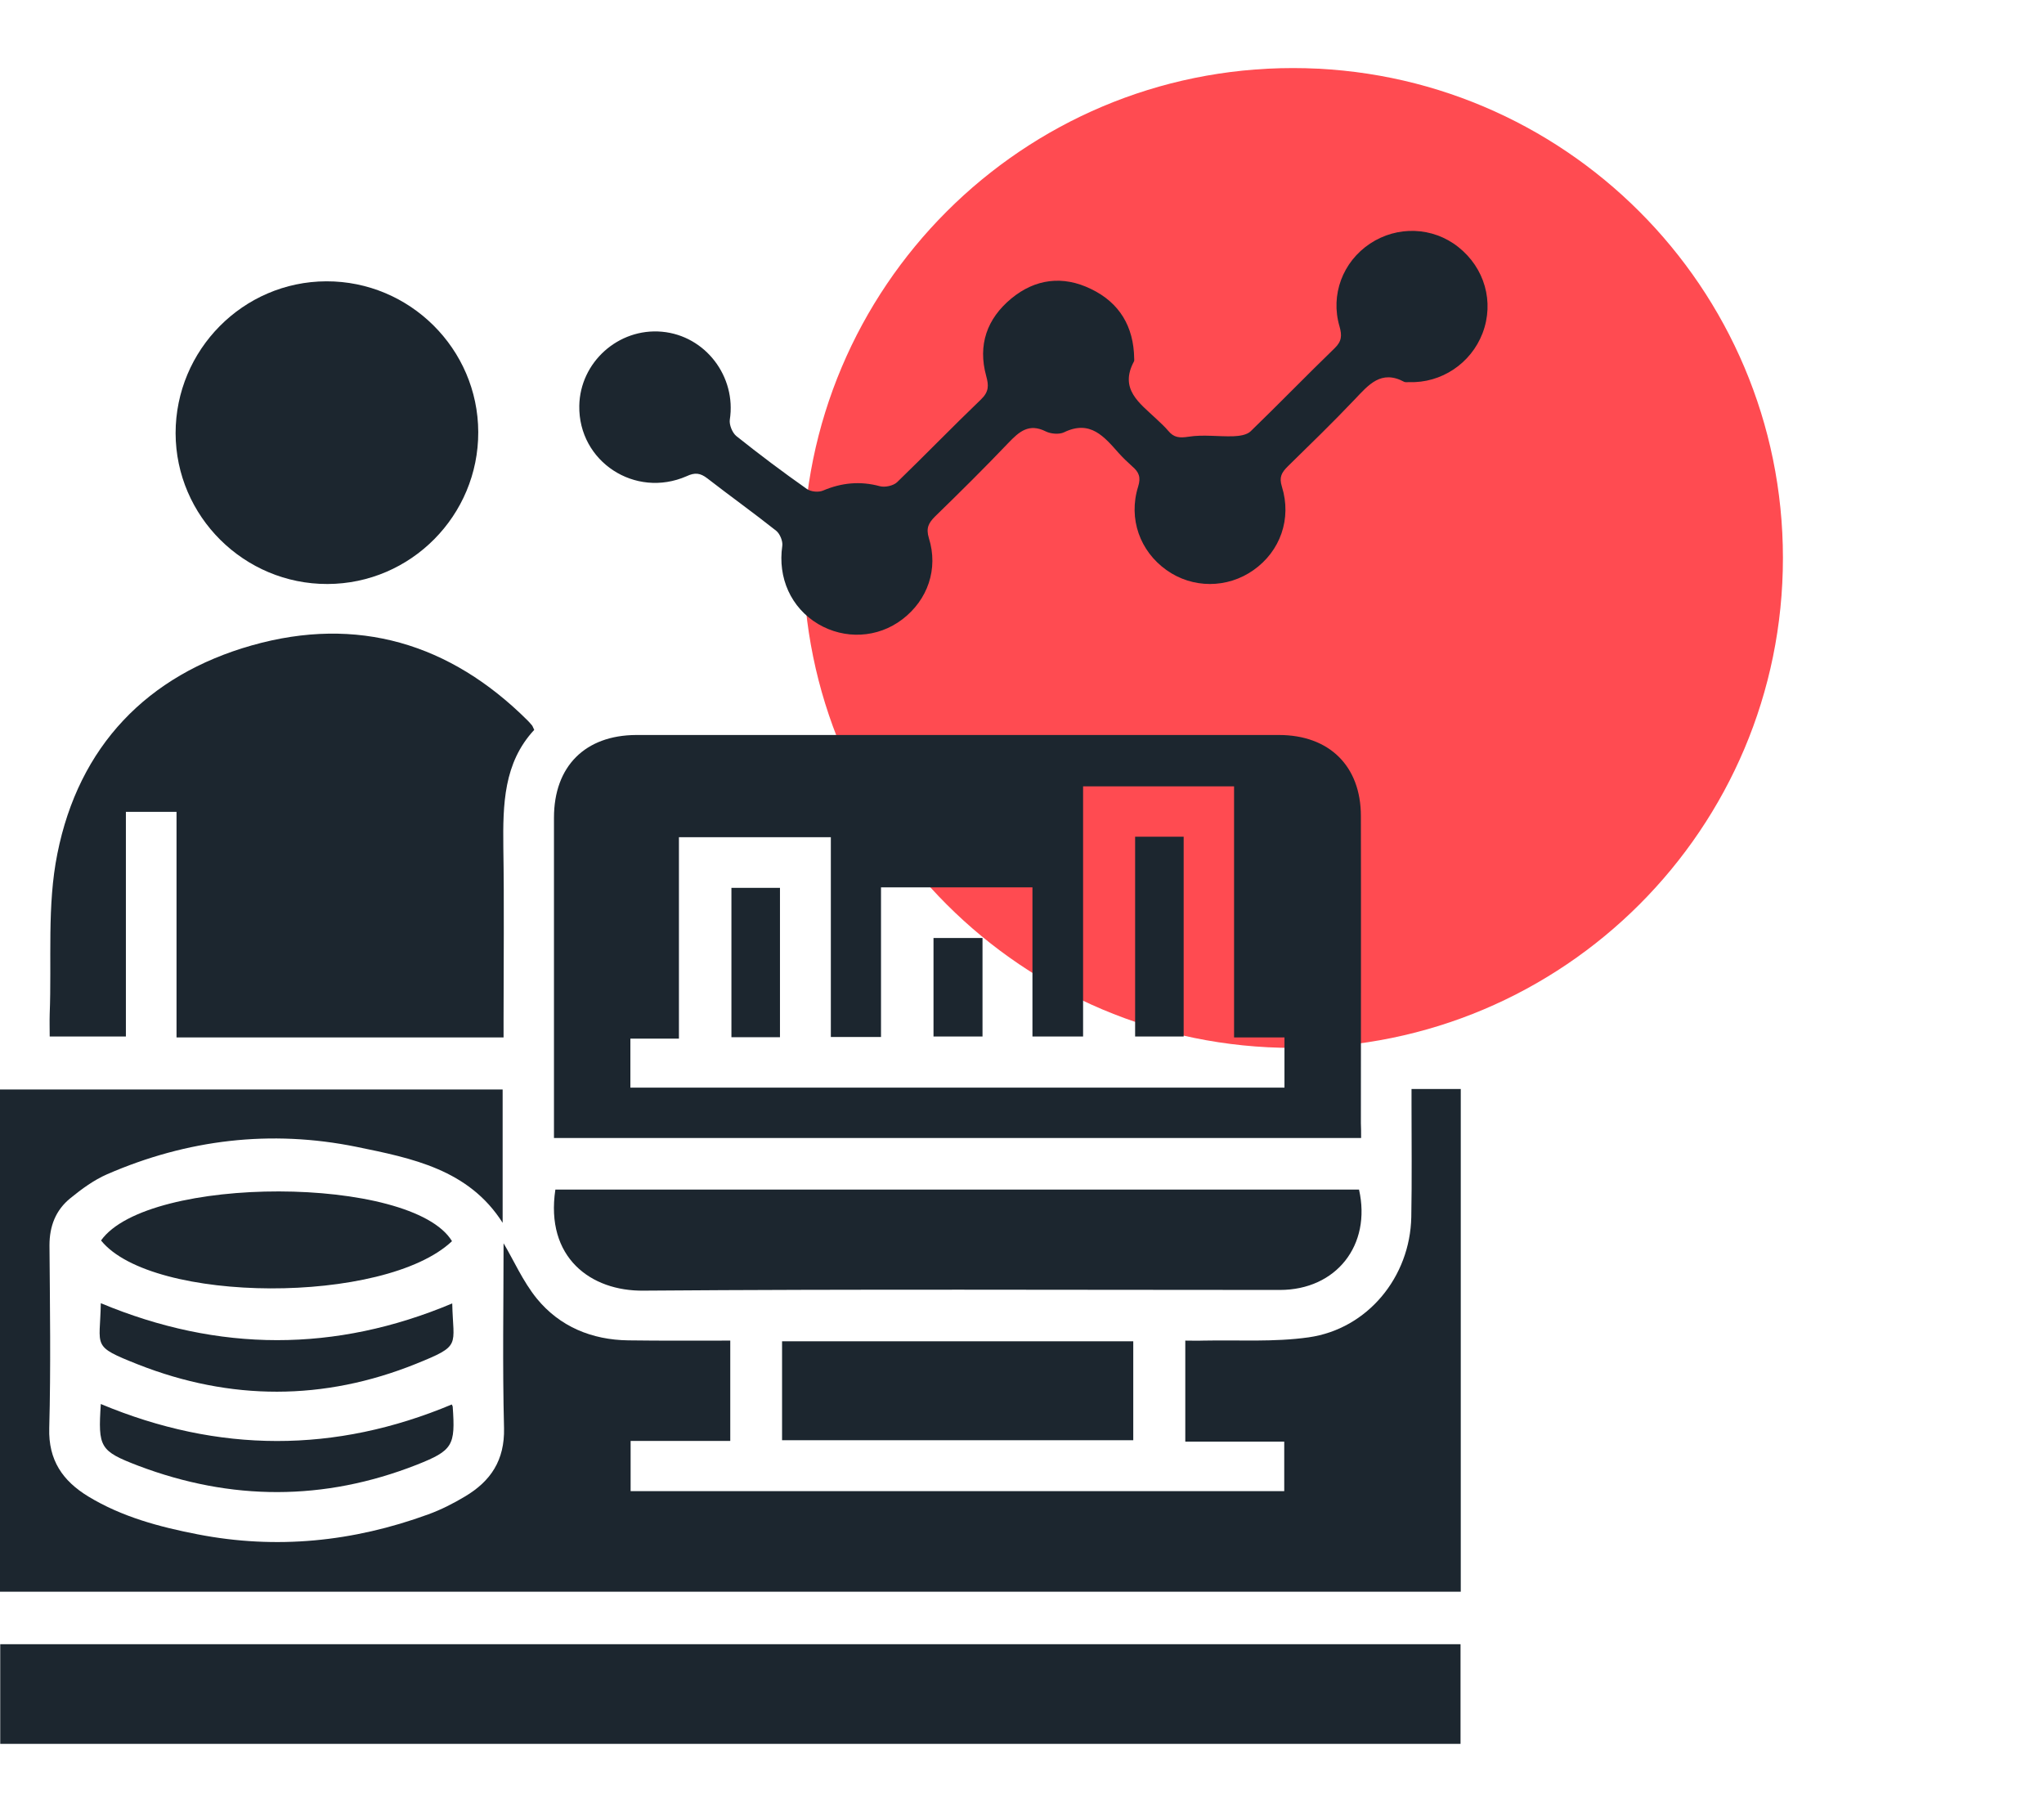
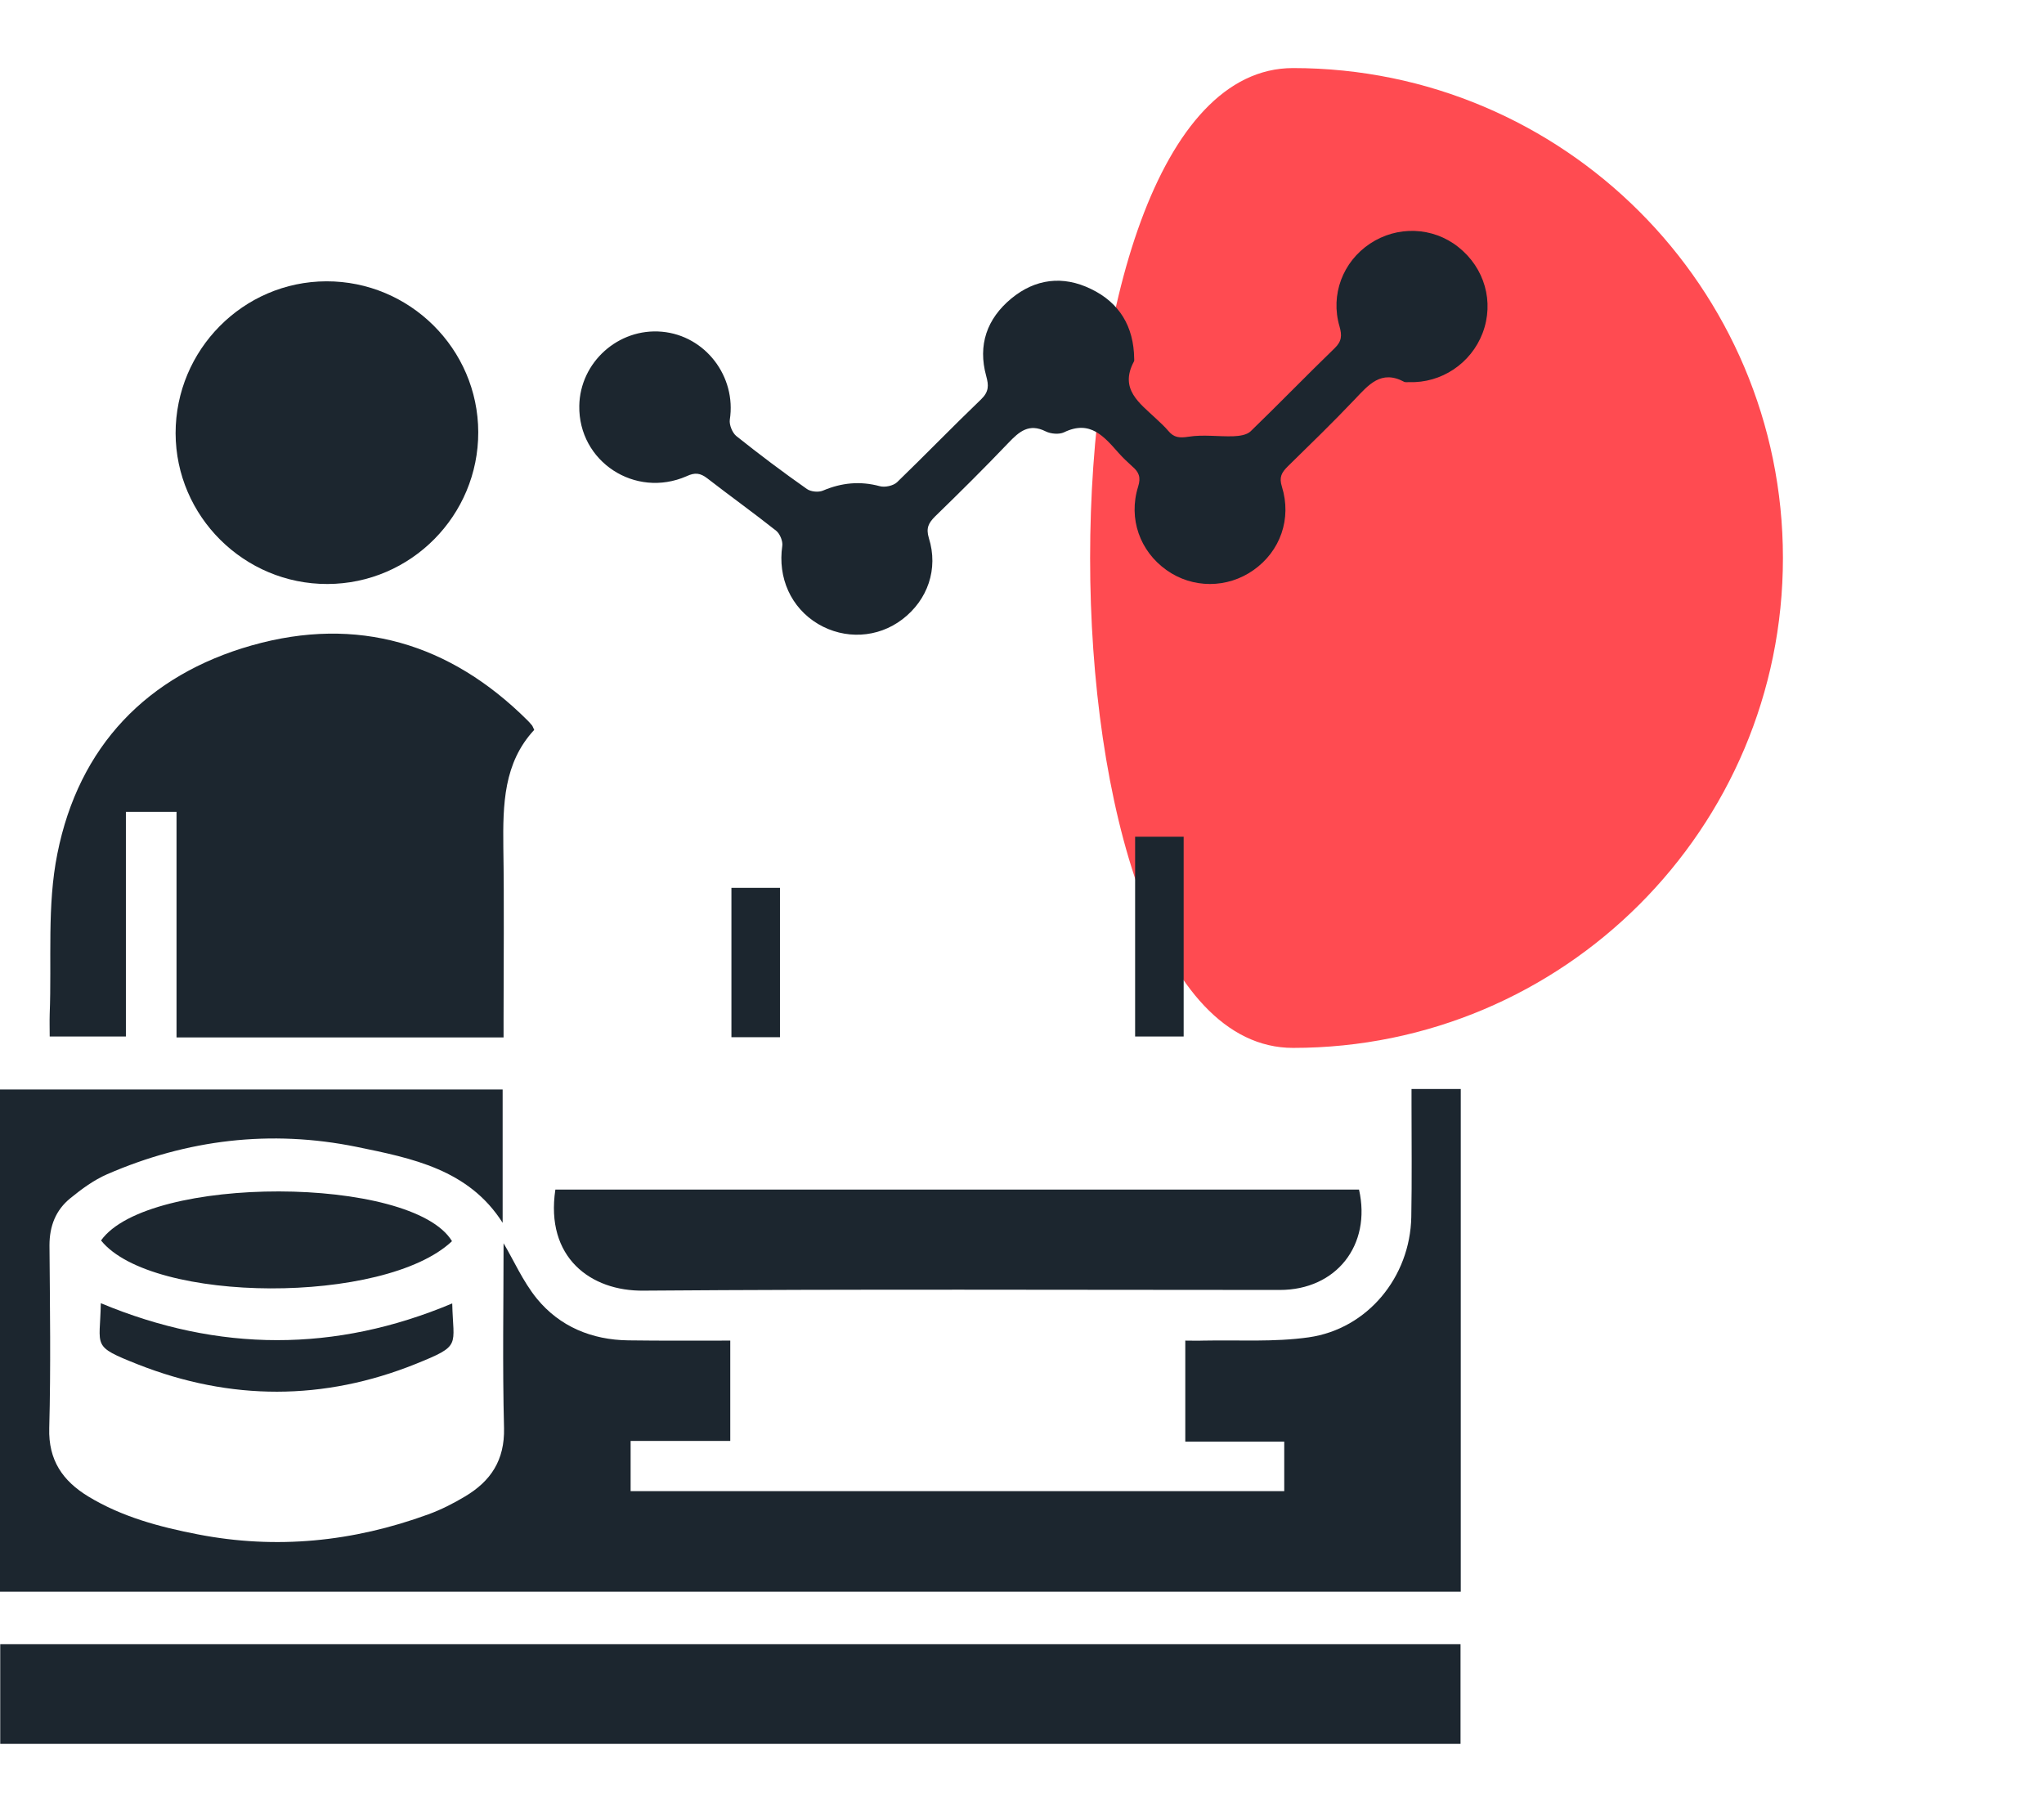
<svg xmlns="http://www.w3.org/2000/svg" version="1.1" id="Layer_1" x="0px" y="0px" width="88px" height="78px" viewBox="0 0 88 78" style="enable-background:new 0 0 88 78;" xml:space="preserve">
  <style type="text/css">
	.st0{fill:#FF4B51;}
	.st1{fill:#1C262F;}
</style>
  <g>
-     <path class="st0" d="M76.76,24.02c0,11.65-9.44,21.09-21.09,21.09c-11.65,0-21.09-9.44-21.09-21.09S44.02,2.93,55.67,2.93   C67.31,2.93,76.76,12.37,76.76,24.02z" />
+     <path class="st0" d="M76.76,24.02c0,11.65-9.44,21.09-21.09,21.09S44.02,2.93,55.67,2.93   C67.31,2.93,76.76,12.37,76.76,24.02z" />
    <g>
      <path class="st1" d="M31.44,57.71c0,1.49,0,2.87,0,4.32c-1.42,0-2.83,0-4.29,0c0,0.76,0,1.45,0,2.16c9.38,0,18.73,0,28.14,0    c0-0.68,0-1.37,0-2.13c-1.41,0-2.82,0-4.26,0c0-1.47,0-2.86,0-4.35c0.26,0,0.52,0.01,0.78,0c1.51-0.03,3.05,0.07,4.53-0.14    c2.54-0.36,4.37-2.6,4.42-5.18c0.03-1.61,0.01-3.21,0.01-4.82c0-0.22,0-0.44,0-0.69c0.74,0,1.41,0,2.12,0c0,7.2,0,14.4,0,21.64    c-20.95,0-41.91,0-62.89,0c0-7.2,0-14.39,0-21.62c7.19,0,14.39,0,21.64,0c0,1.9,0,3.81,0,5.74c-1.46-2.3-3.9-2.78-6.29-3.27    c-3.69-0.75-7.29-0.32-10.74,1.18c-0.57,0.25-1.09,0.63-1.58,1.03c-0.63,0.51-0.9,1.2-0.9,2.03c0.02,2.62,0.06,5.25-0.01,7.87    c-0.04,1.38,0.58,2.27,1.68,2.94c1.45,0.88,3.06,1.31,4.71,1.63c3.39,0.66,6.7,0.32,9.93-0.86c0.55-0.2,1.08-0.47,1.58-0.77    c1.11-0.66,1.71-1.56,1.68-2.94c-0.07-2.71-0.02-5.42-0.02-7.96c0.43,0.72,0.83,1.64,1.43,2.38c0.99,1.21,2.37,1.78,3.94,1.8    C28.5,57.72,29.94,57.71,31.44,57.71z" />
-       <path class="st1" d="M58.6,48.99c-11.59,0-23.11,0-34.75,0c0-0.22,0-0.46,0-0.7c0-4.36,0-8.73,0-13.09c0-2.21,1.34-3.55,3.54-3.56    c9.22,0,18.45,0,27.67,0c2.17,0,3.53,1.34,3.53,3.49c0.01,4.41,0,8.82,0,13.22C58.6,48.56,58.6,48.76,58.6,48.99z M55.3,46.82    c0-0.75,0-1.42,0-2.16c-0.72,0-1.41,0-2.17,0c0-3.65,0-7.23,0-10.81c-2.19,0-4.31,0-6.5,0c0,3.61,0,7.19,0,10.77    c-0.76,0-1.45,0-2.18,0c0-2.17,0-4.28,0-6.42c-2.18,0-4.32,0-6.52,0c0,2.17,0,4.31,0,6.44c-0.74,0-1.41,0-2.16,0    c0-2.89,0-5.75,0-8.6c-2.21,0-4.34,0-6.54,0c0,2.9,0,5.76,0,8.67c-0.74,0-1.41,0-2.09,0c0,0.74,0,1.42,0,2.11    C36.56,46.82,45.91,46.82,55.3,46.82z" />
      <path class="st1" d="M21.68,44.66c-4.74,0-9.37,0-14.08,0c0-3.23,0-6.45,0-9.71c-0.76,0-1.45,0-2.18,0c0,3.22,0,6.42,0,9.67    c-1.1,0-2.14,0-3.28,0c0-0.32-0.01-0.65,0-0.98c0.09-2.3-0.12-4.66,0.33-6.89c0.92-4.62,3.86-7.69,8.38-8.97    c4.53-1.28,8.53-0.09,11.87,3.24c0.06,0.06,0.12,0.13,0.18,0.2c0.03,0.03,0.04,0.08,0.1,0.2c-1.32,1.42-1.35,3.21-1.33,5.05    c0.04,2.46,0.01,4.93,0.01,7.4C21.68,44.11,21.68,44.36,21.68,44.66z" />
      <path class="st1" d="M62.88,75.07c-20.97,0-41.89,0-62.87,0c0-1.42,0-2.83,0-4.29c20.94,0,41.89,0,62.87,0    C62.88,72.21,62.88,73.63,62.88,75.07z" />
      <path class="st1" d="M24.94,17.47c0.03-1.87,1.68-3.36,3.56-3.19c1.87,0.17,3.21,1.93,2.92,3.79c-0.03,0.22,0.11,0.56,0.28,0.7    c0.99,0.79,2,1.55,3.04,2.28c0.17,0.12,0.5,0.15,0.69,0.07c0.8-0.34,1.6-0.42,2.45-0.19c0.22,0.06,0.58-0.02,0.74-0.17    c1.22-1.18,2.4-2.4,3.62-3.57c0.34-0.33,0.33-0.6,0.22-1c-0.37-1.34,0.03-2.47,1.08-3.34c1.03-0.85,2.22-1,3.43-0.41    c1.23,0.59,1.84,1.62,1.86,2.99c0,0.05,0.01,0.1-0.01,0.13c-0.64,1.19,0.24,1.79,0.95,2.46c0.18,0.17,0.37,0.34,0.53,0.53    c0.24,0.29,0.48,0.31,0.87,0.25c0.63-0.1,1.28,0,1.93-0.02c0.25-0.01,0.57-0.05,0.74-0.21c1.22-1.18,2.4-2.4,3.62-3.58    c0.31-0.3,0.32-0.55,0.21-0.94c-0.4-1.36,0.14-2.78,1.31-3.56c1.17-0.78,2.7-0.73,3.8,0.14c1.14,0.9,1.56,2.37,1.05,3.71    c-0.5,1.31-1.78,2.16-3.17,2.11c-0.07,0-0.15,0.01-0.2-0.01c-1-0.54-1.54,0.13-2.14,0.76c-0.93,0.98-1.91,1.93-2.88,2.88    c-0.26,0.26-0.38,0.46-0.25,0.87c0.43,1.38-0.07,2.78-1.22,3.59c-1.13,0.8-2.63,0.8-3.75,0c-1.14-0.81-1.65-2.21-1.22-3.59    c0.13-0.41,0.03-0.63-0.25-0.87c-0.2-0.18-0.4-0.37-0.58-0.57c-0.63-0.71-1.23-1.45-2.36-0.9c-0.21,0.1-0.57,0.07-0.79-0.04    c-0.72-0.36-1.14,0.01-1.6,0.49c-1.03,1.08-2.09,2.13-3.16,3.17c-0.28,0.28-0.4,0.5-0.27,0.93c0.42,1.33-0.05,2.67-1.14,3.5    c-1.06,0.81-2.48,0.88-3.63,0.2c-1.17-0.7-1.74-1.99-1.54-3.36c0.03-0.2-0.1-0.52-0.26-0.65c-0.97-0.77-1.99-1.5-2.97-2.26    c-0.3-0.23-0.53-0.26-0.89-0.09C27.34,21.47,24.9,19.87,24.94,17.47z" />
      <path class="st1" d="M23.91,51.21c11.56,0,23.08,0,34.6,0c0.54,2.39-0.98,4.32-3.41,4.32c-9.13,0-18.26-0.04-27.39,0.03    C25.43,55.59,23.47,54.13,23.91,51.21z" />
      <path class="st1" d="M14.05,12.11c3.59-0.01,6.53,2.91,6.54,6.49c0.01,3.59-2.9,6.53-6.49,6.54c-3.59,0.01-6.53-2.91-6.54-6.49    C7.56,15.06,10.47,12.12,14.05,12.11z" />
-       <path class="st1" d="M33.67,57.74c5.06,0,10.07,0,15.12,0c0,1.42,0,2.81,0,4.26c-5.02,0-10.04,0-15.12,0    C33.67,60.61,33.67,59.2,33.67,57.74z" />
      <path class="st1" d="M19.46,53.43c-2.89,2.74-12.92,2.69-15.11-0.03C6.36,50.57,17.74,50.59,19.46,53.43z" />
      <path class="st1" d="M4.34,56.1c5.08,2.12,10.11,2.12,15.13,0.01c0.04,1.85,0.42,1.8-1.56,2.6c-3.97,1.6-7.99,1.59-11.96,0.03    C3.91,57.93,4.31,58.01,4.34,56.1z" />
-       <path class="st1" d="M4.34,60.44c5.07,2.12,10.1,2.12,15.11,0.02c0.02,0.05,0.04,0.07,0.04,0.09c0.12,1.68,0.01,1.89-1.56,2.51    c-3.98,1.56-7.98,1.55-11.97,0.04C4.29,62.46,4.22,62.31,4.34,60.44z" />
      <path class="st1" d="M48.87,36.02c0.72,0,1.39,0,2.09,0c0,2.87,0,5.71,0,8.6c-0.67,0-1.36,0-2.09,0    C48.87,41.78,48.87,38.93,48.87,36.02z" />
      <path class="st1" d="M33.58,44.65c-0.72,0-1.39,0-2.09,0c0-2.15,0-4.26,0-6.43c0.67,0,1.36,0,2.09,0    C33.58,40.33,33.58,42.46,33.58,44.65z" />
-       <path class="st1" d="M42.3,40.38c0,1.44,0,2.81,0,4.24c-0.69,0-1.37,0-2.11,0c0-1.38,0-2.79,0-4.24    C40.87,40.38,41.55,40.38,42.3,40.38z" />
    </g>
  </g>
</svg>